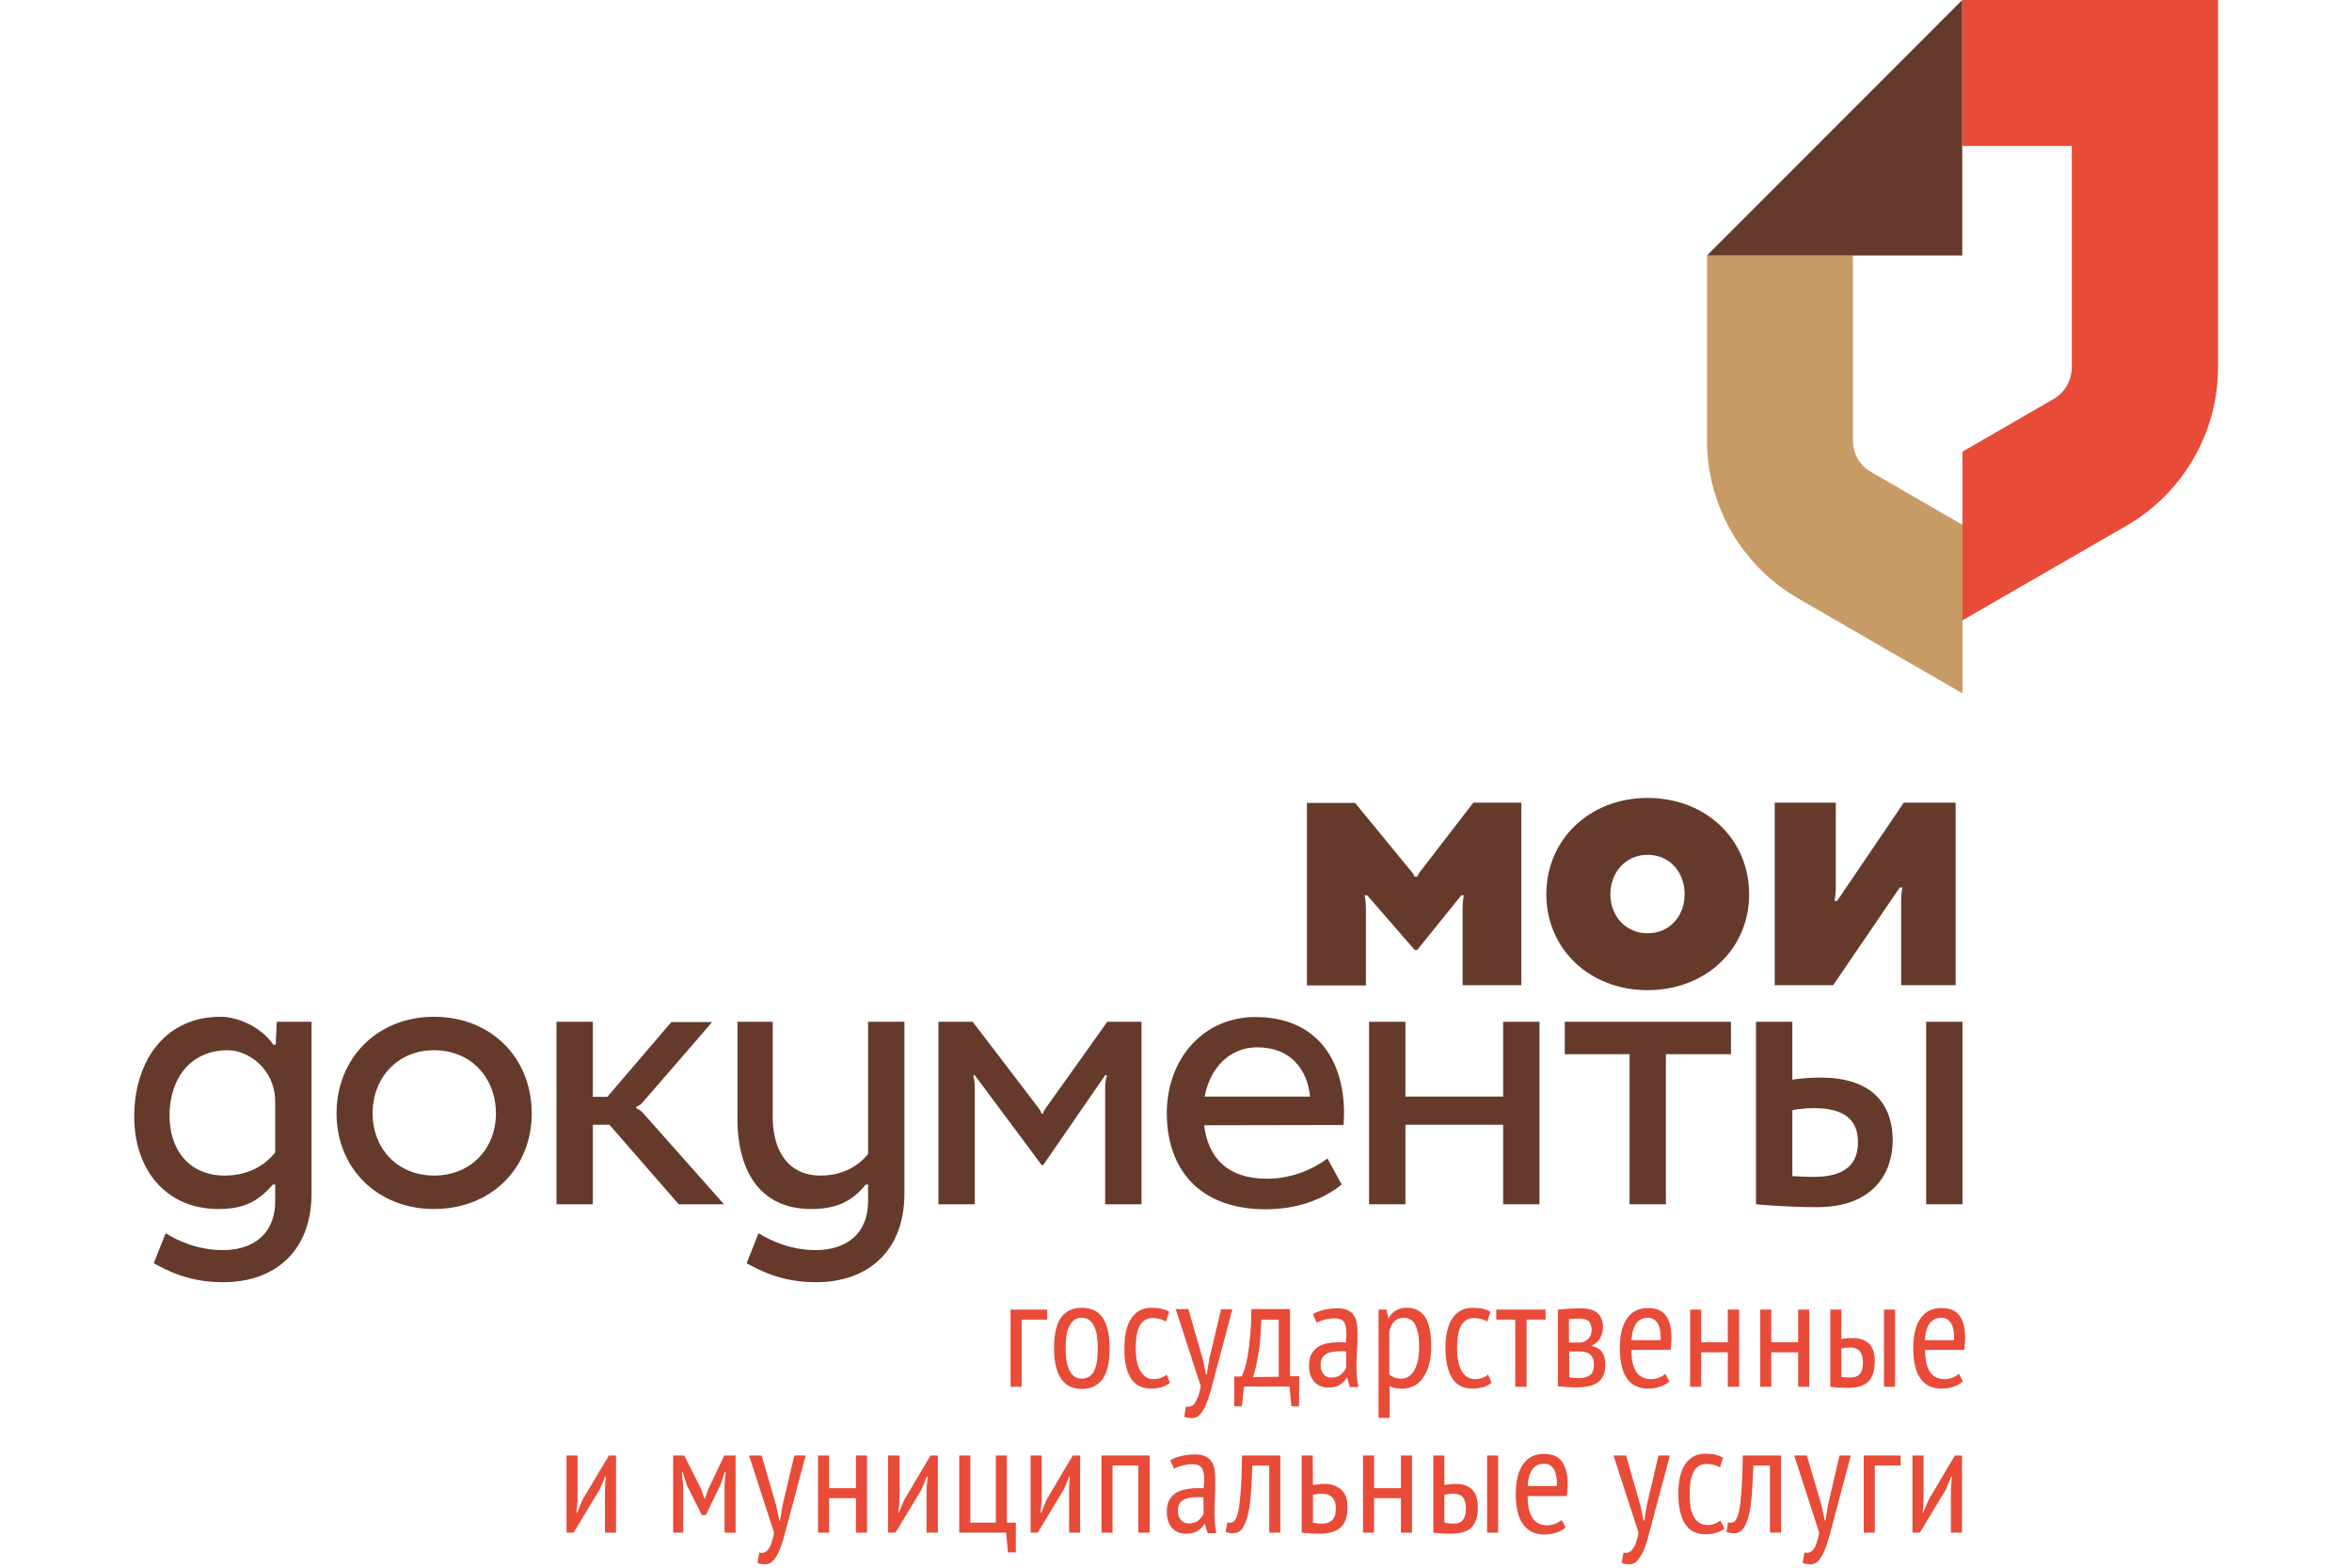
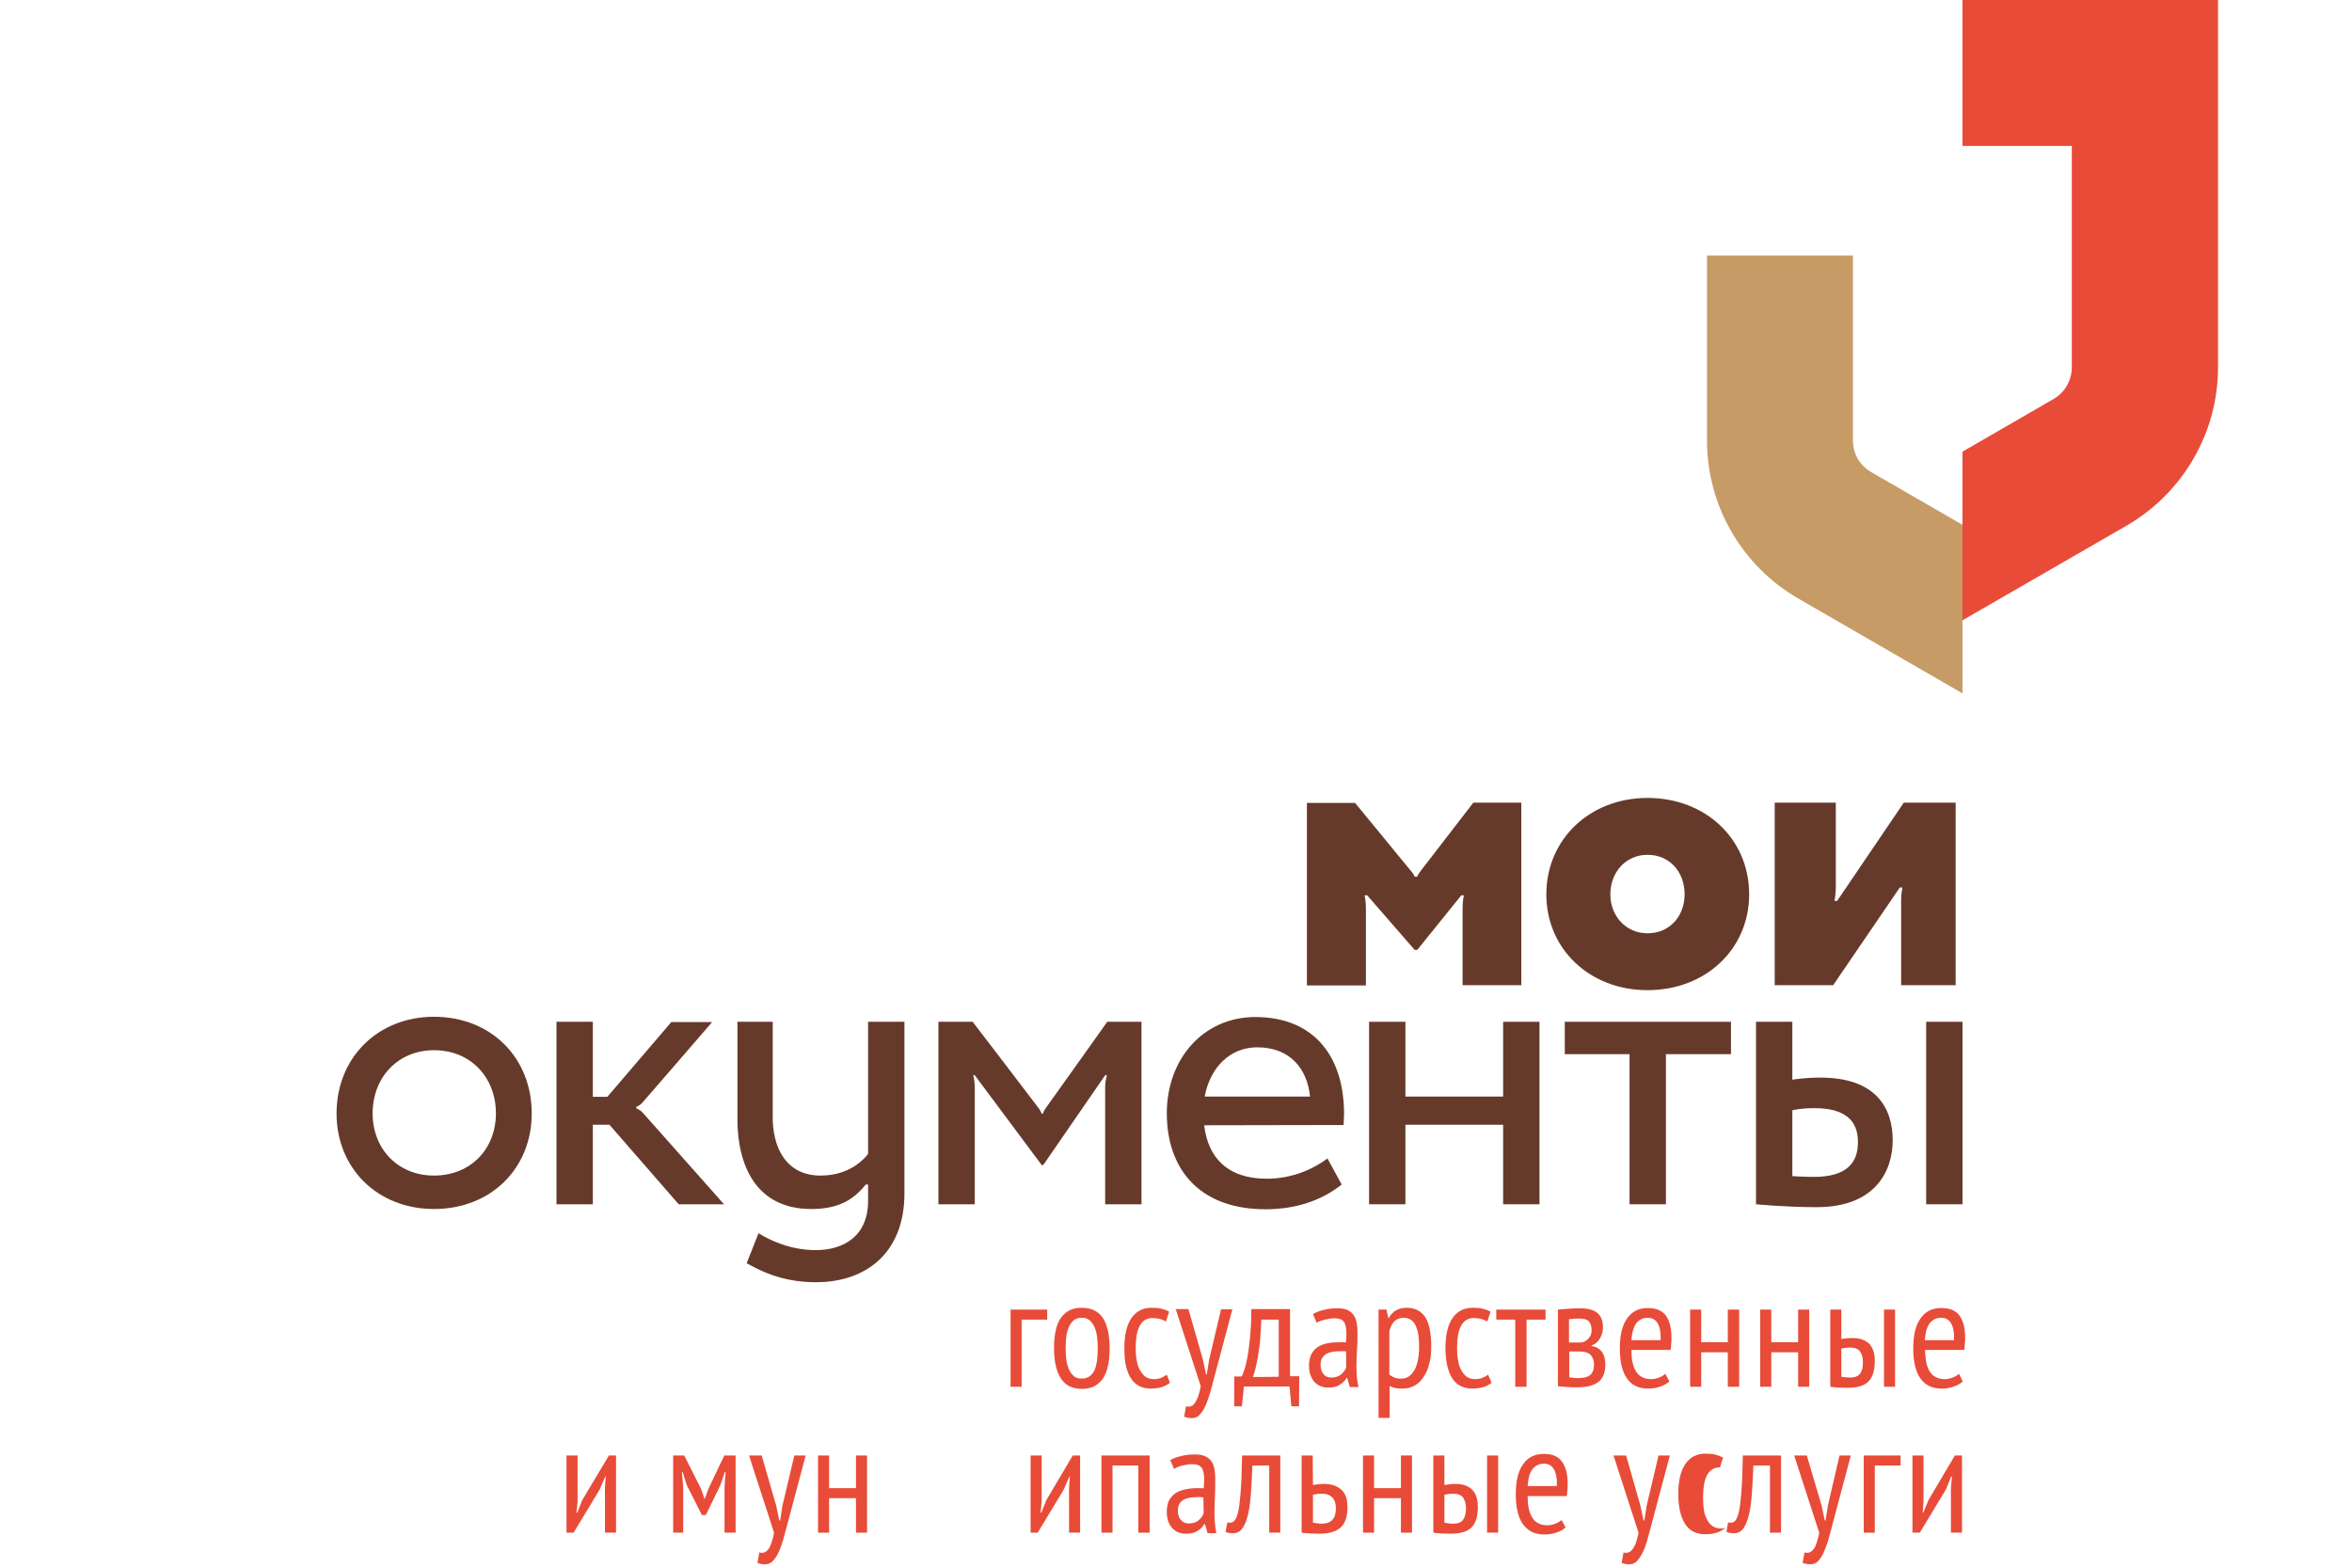
<svg xmlns="http://www.w3.org/2000/svg" version="1.1" id="Слой_1" width="150" height="100" viewBox="23.4 0 791 595.3" enable-background="new 23.4 0 791 595.3" xml:space="preserve">
  <path fill="#663A2A" d="M646.2,374.1v-69.3h23.2v32.3c0,2.4-0.5,5-0.5,5h1l25.3-37.3h19.7v69.3h-20.7v-32.5c0-2.3,0.5-4.6,0.5-4.6  h-1l-25.3,37.1H646.2z" />
  <path fill="#663A2A" d="M597.9,354.4c8.5,0,14.1-6.6,14.1-14.8c0-8.4-5.6-15-14.1-15c-8.2,0-14.1,6.6-14.1,15  C583.8,347.8,589.7,354.4,597.9,354.4 M597.9,303c22.1,0,38.6,15.6,38.6,36.6c0,20.8-16.5,36.4-38.6,36.4  c-21.9,0-38.4-15.6-38.4-36.4C559.5,318.7,576,303,597.9,303" />
  <path fill="#663A2A" d="M137.2,446.4c14,0,23.5-10.2,23.5-23.6c0-13.6-9.5-24-23.5-24c-13.7,0-23.3,10.3-23.3,24  C113.9,436.2,123.4,446.4,137.2,446.4 M137.2,386.1c21.7,0,37.1,15.6,37.1,36.7c0,20.8-15.4,36.3-37.1,36.3c-21.5,0-37-15.5-37-36.3  C100.2,401.8,115.7,386.1,137.2,386.1" />
  <path fill="#663A2A" d="M449.7,397.7c12.5,0,19,8.1,20.1,18.7h-40C431.8,405.4,439.4,397.7,449.7,397.7 M482.5,427.2  c0.1-1.4,0.2-2.9,0.2-4.3c0-21.1-10.9-36.7-33.7-36.7c-19.5,0-33.6,15.6-33.6,36.7c0,1.5,0.1,2.9,0.2,4.3h0  c1.6,18.1,13.2,32,37.4,32c11.7,0,21.6-3.6,28.8-9.4l-5.4-9.9c-5.3,4-13.4,7.7-23,7.7c-15.1,0-22.4-8.2-23.8-20.3h0.1L482.5,427.2  L482.5,427.2z" />
  <polygon fill="#663A2A" points="543.1,388 543.1,416.4 506,416.4 506,388 492.2,388 492.2,457.3 506,457.3 506,427.1 543.1,427.1  543.1,457.3 556.9,457.3 556.9,388 " />
  <polygon fill="#663A2A" points="629.6,388 566.5,388 566.5,400.3 591.1,400.3 591.1,457.3 604.9,457.3 604.9,400.3 629.6,400.3 " />
  <rect x="703.7" y="388" fill="#663A2A" width="13.8" height="69.3" />
  <path fill="#663A2A" d="M214,420.9v-0.6c0,0,1.3-0.4,2.4-1.7c1.2-1.3,26.4-30.5,26.4-30.5h-15.5l-24.3,28.4h-5.5V388h-13.8v69.3  h13.8v-30.2h6.3l26.3,30.2h17.2c0,0-29.5-33.2-30.7-34.6C215.4,421.3,214,420.9,214,420.9" />
  <path fill="#663A2A" d="M661.1,446.9c-4.3,0-8.2-0.3-8.2-0.3v-25c0,0,3-0.8,8.3-0.8c11.5,0,16.6,4.5,16.6,12.8  C677.9,441.7,673.3,446.9,661.1,446.9 M663.6,409.2c-6.4,0-10.7,0.8-10.7,0.8v-22h-13.8v69.3c0,0,11.3,1.1,23.1,1.1  c21.7,0,28.8-13.2,28.8-25.4C691,420.7,684.6,409.2,663.6,409.2" />
-   <path fill="#663A2A" d="M57.8,446.4c-13.9,0-21.3-10.2-21-23.6c0.3-13.6,8.2-24,22.1-24c7.7,0,18,7,18,19.7v19.1  C72.6,443.1,65.9,446.4,57.8,446.4 M77.5,388l-0.4,8.7h-0.9c-4.4-6.5-13.2-10.6-20.1-10.6c-20.2,0-32.2,15.6-32.7,36.7  c-0.5,20.8,11.7,36.3,31.9,36.3c9.3,0,15-2.6,20.7-9.3h0.9v6.2c0,13.4-9.3,18.7-19.8,18.7c-9.7,0-17.2-3.6-21.8-6.4l-4.5,11.4  c4.4,2.3,12.6,7.2,26.3,7.2c19.4,0,33.6-11.5,33.6-33.7V388L77.5,388L77.5,388z" />
  <path fill="#663A2A" d="M302,388v50.2c-4.1,5.1-10.3,8.2-18.1,8.2c-12.7,0-18.5-10.2-18.1-23.6V388h-13.4v34.8  c-0.5,20.8,7.8,36.3,28,36.3c9.2,0,15.5-2.7,20.7-9.3h0.9v6.2c0,13.4-9.3,18.7-19.8,18.7c-9.7,0-17.2-3.6-21.8-6.4l-4.5,11.4  c4.4,2.3,12.6,7.2,26.3,7.2c19.4,0,33.6-11.5,33.6-33.7V388L302,388L302,388z" />
  <path fill="#663A2A" d="M392.8,388c0,0-22.8,32.1-23.5,33c-0.7,0.9-0.9,1.9-0.9,1.9h-0.5c0,0-0.3-0.9-1-1.9c-0.7-1-25.2-33-25.2-33  h-13v69.3h13.8v-44.2c0-3.1-0.6-4.8-0.6-4.8h0.6l25.4,34.1h0.6l23.5-34.1h0.7c0,0-0.7,1.8-0.7,4.8v44.2h13.8V388L392.8,388  L392.8,388z" />
  <path fill="#663A2A" d="M531.7,304.9c0,0-19.4,25.2-20.2,26.2c-0.9,1.2-1,1.8-1,1.8h-1c0,0-0.2-0.7-1.1-1.8  c-1.4-1.7-21.5-26.2-21.5-26.2h-18.3v69.3h22.4V345c0-3.1-0.5-5-0.5-5h1l18,20.7h1l16.7-20.7h1c0,0-0.5,1.9-0.5,5v29.1H550v-69.3  H531.7z" />
  <path fill="#C79B65" d="M675.9,167.3V97h-55.4v70.3c0,24.7,13.2,47.6,34.7,60l62.3,36v-64l-34.6-20  C678.5,176.8,675.9,172.3,675.9,167.3" />
  <path fill="#E84B37" d="M717.4,235.6l62.4-36c21.4-12.4,34.7-35.3,34.7-60V0h-97v55.4H759v84.1c0,4.9-2.6,9.5-6.9,12l-34.6,20V235.6  z" />
-   <polygon fill="#663A2A" points="717.4,0 620.5,97 717.4,97 " />
  <polygon fill="#E84B37" points="202.1,565.1 202.4,560.7 202.2,560.7 200.1,565.6 190.2,582 187.5,582 187.5,552.7 191.7,552.7  191.7,570.1 191.3,574.4 191.6,574.4 193.5,569.6 203.6,552.7 206.3,552.7 206.3,582 202.1,582 " />
  <polygon fill="#E84B37" points="247.5,564.6 247.9,559 247.6,559 245.9,564 240.4,575.3 238.9,575.3 233.2,564 231.6,559 231.3,559  231.8,564.5 231.8,582 228,582 228,552.7 232.2,552.7 238.6,565.4 239.9,569.2 240,569.2 241.4,565.3 247.4,552.7 251.7,552.7  251.7,582 247.5,582 " />
  <path fill="#E84B37" d="M267.1,571.7l1.2,5.7h0.3l0.9-5.7l4.5-19h4.3l-7,26.3c-0.6,2.1-1.1,4.1-1.6,5.9c-0.6,1.8-1.1,3.4-1.8,4.8  c-0.6,1.3-1.4,2.4-2.2,3.2c-0.8,0.8-1.7,1.1-2.8,1.1c-1.1,0-2.1-0.2-2.9-0.5l0.7-4c0.5,0.2,1.1,0.2,1.6,0.1c0.5-0.1,1.1-0.5,1.6-1  c0.5-0.6,0.9-1.3,1.3-2.4c0.4-1.1,0.8-2.5,1.1-4.2l-9.5-29.3h4.8L267.1,571.7z" />
  <polygon fill="#E84B37" points="297.4,568.9 287.2,568.9 287.2,582 283,582 283,552.7 287.2,552.7 287.2,565.1 297.4,565.1  297.4,552.7 301.6,552.7 301.6,582 297.4,582 " />
-   <polygon fill="#E84B37" points="324.2,565.1 324.6,560.7 324.3,560.7 322.3,565.6 312.4,582 309.6,582 309.6,552.7 313.9,552.7  313.9,570.1 313.5,574.4 313.7,574.4 315.7,569.6 325.7,552.7 328.5,552.7 328.5,582 324.2,582 " />
-   <polygon fill="#E84B37" points="358.1,589.5 355.1,589.5 354.4,582 336.6,582 336.6,552.7 340.8,552.7 340.8,578.2 350.5,578.2  350.5,552.7 354.7,552.7 354.7,578.2 358.1,578.2 " />
  <polygon fill="#E84B37" points="378.3,565.1 378.6,560.7 378.4,560.7 376.3,565.6 366.4,582 363.7,582 363.7,552.7 367.9,552.7  367.9,570.1 367.5,574.4 367.8,574.4 369.7,569.6 379.7,552.7 382.5,552.7 382.5,582 378.3,582 " />
  <polygon fill="#E84B37" points="404.6,556.5 394.8,556.5 394.8,582 390.6,582 390.6,552.7 408.9,552.7 408.9,582 404.6,582 " />
  <path fill="#E84B37" d="M429.3,568.6c-0.4,0-0.8-0.1-1.2-0.1c-0.4,0-0.8,0-1.2,0c-0.9,0-1.8,0.1-2.7,0.2c-0.9,0.2-1.7,0.4-2.4,0.8  c-0.7,0.4-1.3,0.9-1.6,1.6c-0.4,0.7-0.6,1.5-0.6,2.5c0,1.6,0.4,2.8,1.2,3.6c0.7,0.9,1.7,1.3,2.9,1.3c1.6,0,2.9-0.4,3.8-1.2  c0.9-0.8,1.5-1.6,1.9-2.6L429.3,568.6L429.3,568.6z M416.7,554.5c1.1-0.7,2.5-1.2,4.2-1.6c1.6-0.4,3.3-0.6,5.1-0.6  c1.6,0,3,0.2,4,0.7c1,0.5,1.8,1.1,2.4,2c0.6,0.8,0.9,1.8,1.1,2.9c0.2,1.1,0.3,2.2,0.3,3.4c0,2.3,0,4.6-0.1,6.9  c-0.1,2.2-0.2,4.4-0.2,6.3c0,1.5,0.1,2.9,0.2,4.1c0.1,1.3,0.3,2.5,0.5,3.6h-3.3l-1-3.5h-0.2c-0.6,1-1.4,1.9-2.6,2.6  c-1.1,0.8-2.6,1.1-4.5,1.1c-2.1,0-3.8-0.7-5.2-2.2c-1.3-1.5-2-3.5-2-6.1c0-1.7,0.3-3.1,0.8-4.2c0.6-1.1,1.4-2.1,2.4-2.8  c1-0.7,2.3-1.2,3.7-1.5c1.4-0.3,3-0.5,4.7-0.5h1.2c0.4,0,0.8,0,1.2,0.1c0.1-1.2,0.2-2.3,0.2-3.2c0-2.2-0.3-3.8-1-4.7  c-0.7-0.9-1.9-1.3-3.6-1.3c-1.1,0-2.3,0.2-3.6,0.5c-1.3,0.3-2.4,0.7-3.2,1.3L416.7,554.5z" />
  <path fill="#E84B37" d="M454.3,556.5h-6.4c-0.1,3.3-0.3,6.5-0.5,9.7c-0.2,3.1-0.5,5.9-1,8.2c-0.5,2.4-1.2,4.3-2.1,5.7  c-0.9,1.4-2.1,2.1-3.6,2.1c-0.7,0-1.2,0-1.7-0.1c-0.5-0.1-0.9-0.2-1.3-0.4l0.7-3.6c0.8,0.2,1.5,0.2,2.2-0.2c0.6-0.3,1.2-1.3,1.7-3  c0.5-1.7,0.8-4.3,1.1-7.8c0.3-3.5,0.5-8.3,0.6-14.4h14.5V582h-4.2L454.3,556.5L454.3,556.5z" />
  <path fill="#E84B37" d="M470.9,578.2c1.2,0.2,2.2,0.4,3.2,0.4c3.7,0,5.5-1.9,5.5-5.8c0-1.8-0.4-3.1-1.3-4.1c-0.9-1-2.2-1.5-4.1-1.5  c-0.5,0-1,0-1.6,0.1c-0.6,0.1-1.2,0.2-1.7,0.3V578.2z M470.9,563.9c0.8-0.1,1.5-0.2,2.2-0.3c0.7-0.1,1.4-0.1,2-0.1  c1.6,0,3,0.2,4.2,0.7c1.1,0.5,2.1,1.1,2.8,1.9c0.7,0.8,1.2,1.7,1.5,2.8c0.3,1.1,0.4,2.2,0.4,3.4c0,3.5-0.8,6.1-2.6,7.7  c-1.7,1.6-4.4,2.4-8.1,2.4c-2.3,0-4.5-0.1-6.7-0.4v-29.3h4.2L470.9,563.9L470.9,563.9z" />
  <polygon fill="#E84B37" points="504.3,568.9 494.1,568.9 494.1,582 489.9,582 489.9,552.7 494.1,552.7 494.1,565.1 504.3,565.1  504.3,552.7 508.5,552.7 508.5,582 504.3,582 " />
  <path fill="#E84B37" d="M537,552.7h4.2V582H537V552.7z M520.8,578.2c1.2,0.2,2.3,0.4,3.2,0.4c1.9,0,3.2-0.5,3.9-1.5  c0.7-1,1.1-2.4,1.1-4.3c0-1.8-0.4-3.1-1.1-4.1c-0.7-1-2-1.5-3.8-1.5c-0.5,0-1.1,0-1.6,0.1c-0.6,0.1-1.2,0.2-1.7,0.3V578.2z   M520.8,563.9c0.8-0.1,1.5-0.2,2.2-0.3c0.7-0.1,1.4-0.1,2-0.1c1.6,0,3,0.2,4.1,0.7c1.1,0.5,2,1.1,2.6,1.9c0.7,0.8,1.1,1.7,1.4,2.8  c0.3,1.1,0.4,2.2,0.4,3.4c0,3.5-0.8,6.1-2.4,7.7c-1.6,1.6-4.2,2.4-7.9,2.4c-2.3,0-4.5-0.1-6.6-0.4v-29.3h4.2V563.9z" />
  <path fill="#E84B37" d="M563.5,564.3c0.1-2.9-0.3-5.1-1.2-6.5c-0.9-1.4-2.1-2-3.7-2c-1.8,0-3.2,0.7-4.3,2c-1.1,1.4-1.7,3.5-1.9,6.5  H563.5z M566.8,580c-0.9,0.9-2.1,1.5-3.6,2c-1.4,0.5-3,0.7-4.6,0.7c-1.8,0-3.4-0.4-4.8-1.1c-1.3-0.7-2.5-1.8-3.4-3.1  c-0.9-1.4-1.5-3-1.9-4.8c-0.4-1.9-0.6-4-0.6-6.3c0-5,0.9-8.8,2.8-11.4c1.8-2.6,4.4-3.9,7.8-3.9c1.1,0,2.2,0.1,3.3,0.4  c1.1,0.3,2,0.8,2.9,1.7c0.9,0.8,1.5,2,2.1,3.5c0.5,1.5,0.8,3.4,0.8,5.8c0,0.7,0,1.4-0.1,2.2c-0.1,0.7-0.1,1.6-0.2,2.4h-14.9  c0,1.7,0.1,3.2,0.4,4.6c0.3,1.4,0.7,2.5,1.3,3.5c0.6,1,1.3,1.7,2.3,2.2c0.9,0.5,2.1,0.8,3.4,0.8c1,0,2.1-0.2,3.1-0.6  c1-0.4,1.8-0.9,2.4-1.4L566.8,580z" />
  <path fill="#E84B37" d="M595.2,571.7l1.2,5.7h0.3l0.9-5.7l4.5-19h4.3l-7,26.3c-0.6,2.1-1.1,4.1-1.6,5.9c-0.5,1.8-1.1,3.4-1.8,4.8  c-0.7,1.3-1.4,2.4-2.2,3.2c-0.8,0.8-1.7,1.1-2.8,1.1c-1.1,0-2.1-0.2-2.9-0.5l0.7-4c0.5,0.2,1.1,0.2,1.6,0.1c0.5-0.1,1.1-0.5,1.6-1  c0.5-0.6,0.9-1.3,1.4-2.4c0.4-1.1,0.8-2.5,1.1-4.2l-9.5-29.3h4.8L595.2,571.7z" />
-   <path fill="#E84B37" d="M627.1,580.5c-1,0.7-2.1,1.3-3.3,1.6c-1.2,0.4-2.6,0.5-3.9,0.5c-1.9,0-3.5-0.4-4.8-1.1  c-1.3-0.7-2.3-1.8-3.1-3.1c-0.8-1.4-1.4-3-1.8-4.8c-0.4-1.9-0.6-4-0.6-6.3c0-5,0.9-8.8,2.7-11.4c1.8-2.6,4.3-3.9,7.6-3.9  c1.5,0,2.8,0.1,3.9,0.4c1.1,0.3,2,0.7,2.8,1.1l-1.2,3.7c-1.6-0.9-3.3-1.3-5.1-1.3c-2.1,0-3.7,0.9-4.8,2.8c-1.1,1.9-1.6,4.8-1.6,8.8  c0,1.6,0.1,3.1,0.3,4.5c0.2,1.4,0.6,2.6,1.2,3.7c0.5,1,1.2,1.9,2.1,2.5c0.9,0.6,1.9,0.9,3.2,0.9c1,0,2-0.2,2.8-0.5  c0.9-0.4,1.6-0.8,2.1-1.2L627.1,580.5z" />
+   <path fill="#E84B37" d="M627.1,580.5c-1,0.7-2.1,1.3-3.3,1.6c-1.2,0.4-2.6,0.5-3.9,0.5c-1.9,0-3.5-0.4-4.8-1.1  c-1.3-0.7-2.3-1.8-3.1-3.1c-0.8-1.4-1.4-3-1.8-4.8c-0.4-1.9-0.6-4-0.6-6.3c0-5,0.9-8.8,2.7-11.4c1.8-2.6,4.3-3.9,7.6-3.9  c1.5,0,2.8,0.1,3.9,0.4c1.1,0.3,2,0.7,2.8,1.1l-1.2,3.7c-2.1,0-3.7,0.9-4.8,2.8c-1.1,1.9-1.6,4.8-1.6,8.8  c0,1.6,0.1,3.1,0.3,4.5c0.2,1.4,0.6,2.6,1.2,3.7c0.5,1,1.2,1.9,2.1,2.5c0.9,0.6,1.9,0.9,3.2,0.9c1,0,2-0.2,2.8-0.5  c0.9-0.4,1.6-0.8,2.1-1.2L627.1,580.5z" />
  <path fill="#E84B37" d="M644.5,556.5h-6.4c-0.1,3.3-0.3,6.5-0.5,9.7c-0.2,3.1-0.5,5.9-1,8.2c-0.5,2.4-1.2,4.3-2.1,5.7  c-0.9,1.4-2.1,2.1-3.6,2.1c-0.7,0-1.2,0-1.7-0.1c-0.5-0.1-0.9-0.2-1.3-0.4l0.6-3.6c0.8,0.2,1.5,0.2,2.2-0.2c0.6-0.3,1.2-1.3,1.7-3  c0.5-1.7,0.8-4.3,1.1-7.8c0.3-3.5,0.5-8.3,0.6-14.4h14.5V582h-4.2V556.5z" />
  <path fill="#E84B37" d="M664,571.7l1.2,5.7h0.3l0.9-5.7l4.4-19h4.3l-7,26.3c-0.5,2.1-1.1,4.1-1.6,5.9c-0.5,1.8-1.2,3.4-1.8,4.8  c-0.6,1.3-1.4,2.4-2.1,3.2c-0.8,0.8-1.8,1.1-2.9,1.1c-1.1,0-2-0.2-2.9-0.5l0.7-4c0.6,0.2,1.1,0.2,1.6,0.1c0.5-0.1,1.1-0.5,1.6-1  c0.5-0.6,1-1.3,1.3-2.4c0.4-1.1,0.8-2.5,1.1-4.2l-9.5-29.3h4.8L664,571.7z" />
  <polygon fill="#E84B37" points="694,556.5 684.2,556.5 684.2,582 680,582 680,552.7 694,552.7 " />
  <polygon fill="#E84B37" points="713.1,565.1 713.5,560.7 713.2,560.7 711.2,565.6 701.3,582 698.5,582 698.5,552.7 702.7,552.7  702.7,570.1 702.4,574.4 702.6,574.4 704.6,569.6 714.6,552.7 717.3,552.7 717.3,582 713.1,582 " />
  <polygon fill="#E84B37" points="370,501.1 360.3,501.1 360.3,526.6 356.1,526.6 356.1,497.3 370,497.3 " />
  <path fill="#E84B37" d="M377,511.9c0,1.7,0.1,3.3,0.3,4.7c0.2,1.4,0.6,2.6,1.1,3.7c0.5,1,1.1,1.8,1.9,2.4c0.8,0.6,1.7,0.8,2.8,0.8  c2,0,3.6-0.9,4.6-2.7c1-1.8,1.5-4.8,1.5-8.8c0-1.7-0.1-3.2-0.3-4.7c-0.2-1.4-0.6-2.6-1.1-3.7c-0.5-1-1.1-1.8-1.9-2.4  c-0.8-0.6-1.7-0.8-2.8-0.8c-2,0-3.5,0.9-4.5,2.8C377.5,505,377,507.9,377,511.9 M372.6,511.9c0-5.3,0.9-9.2,2.7-11.6  c1.8-2.5,4.4-3.7,7.8-3.7c3.6,0,6.3,1.3,8,3.8c1.7,2.6,2.6,6.4,2.6,11.6c0,5.3-0.9,9.2-2.7,11.7c-1.9,2.5-4.4,3.7-7.8,3.7  c-3.6,0-6.2-1.3-7.9-3.8C373.5,520.9,372.6,517.1,372.6,511.9" />
  <path fill="#E84B37" d="M416.6,525.1c-1,0.8-2.1,1.3-3.3,1.7c-1.2,0.3-2.6,0.5-3.9,0.5c-1.9,0-3.4-0.4-4.7-1.1  c-1.3-0.7-2.3-1.8-3.1-3.1c-0.8-1.3-1.4-3-1.8-4.9c-0.4-1.9-0.5-4-0.5-6.3c0-5,0.9-8.8,2.7-11.4c1.8-2.6,4.3-3.9,7.6-3.9  c1.5,0,2.8,0.1,3.9,0.4c1.1,0.3,2,0.6,2.8,1.1l-1.2,3.7c-1.6-0.9-3.3-1.3-5.1-1.3c-2.1,0-3.7,0.9-4.8,2.8c-1.1,1.9-1.6,4.8-1.6,8.8  c0,1.6,0.1,3.1,0.4,4.5c0.2,1.4,0.6,2.6,1.2,3.7c0.6,1,1.3,1.9,2.1,2.5c0.9,0.6,1.9,0.9,3.2,0.9c1,0,2-0.2,2.8-0.5  c0.9-0.4,1.6-0.8,2.1-1.2L416.6,525.1z" />
  <path fill="#E84B37" d="M429.1,516.2l1.2,5.7h0.3l0.9-5.7l4.5-19h4.3l-7,26.3c-0.5,2.1-1.1,4.1-1.6,5.9c-0.6,1.8-1.1,3.4-1.8,4.8  c-0.6,1.3-1.4,2.4-2.2,3.2c-0.8,0.8-1.7,1.1-2.8,1.1c-1.1,0-2-0.2-2.9-0.5l0.7-4c0.5,0.2,1.1,0.2,1.6,0.1c0.6-0.1,1.1-0.5,1.5-1  c0.5-0.6,0.9-1.4,1.4-2.5c0.4-1.1,0.8-2.5,1.1-4.2l-9.5-29.3h4.8L429.1,516.2z" />
  <path fill="#E84B37" d="M457.9,522.8v-21.7h-6.6c-0.1,1.7-0.2,3.5-0.3,5.5c-0.1,2-0.3,4-0.6,6c-0.3,2-0.6,3.9-1,5.7  c-0.4,1.8-0.8,3.3-1.3,4.6L457.9,522.8L457.9,522.8z M465.6,534h-2.9l-0.7-7.5h-17.3l-0.8,7.5h-2.9v-11.3h2.8c0.3-0.4,0.6-1.2,1-2.4  c0.4-1.1,0.8-2.8,1.2-4.8c0.4-2.1,0.7-4.6,1-7.6c0.3-3,0.5-6.6,0.5-10.8h14.7v25.5h3.5L465.6,534L465.6,534z" />
  <path fill="#E84B37" d="M483.5,513.2c-0.4-0.1-0.8-0.1-1.2-0.1c-0.4,0-0.8,0-1.2,0c-0.9,0-1.8,0.1-2.7,0.2c-0.9,0.2-1.7,0.4-2.4,0.8  c-0.7,0.4-1.2,0.9-1.6,1.6c-0.4,0.6-0.6,1.5-0.6,2.5c0,1.6,0.4,2.8,1.1,3.6c0.7,0.9,1.7,1.3,2.9,1.3c1.6,0,2.9-0.4,3.8-1.2  c0.9-0.8,1.5-1.6,1.9-2.6V513.2z M470.9,499c1.1-0.7,2.5-1.2,4.1-1.6c1.6-0.4,3.3-0.6,5.1-0.6c1.6,0,3,0.2,4,0.7  c1,0.5,1.8,1.2,2.3,2c0.6,0.8,0.9,1.8,1.1,2.9c0.2,1.1,0.3,2.2,0.3,3.4c0,2.3,0,4.6-0.2,6.9c-0.1,2.2-0.2,4.3-0.2,6.3  c0,1.5,0.1,2.9,0.2,4.1c0.1,1.3,0.3,2.5,0.6,3.6h-3.3l-1-3.5h-0.2c-0.6,1-1.4,1.9-2.6,2.6c-1.1,0.8-2.6,1.1-4.5,1.1  c-2.1,0-3.8-0.7-5.2-2.2c-1.3-1.5-2-3.5-2-6.1c0-1.7,0.3-3.1,0.8-4.2c0.6-1.1,1.4-2.1,2.4-2.8c1-0.7,2.3-1.2,3.7-1.5  c1.4-0.3,3-0.4,4.7-0.4h1.2c0.4,0,0.8,0,1.2,0.1c0.1-1.2,0.2-2.3,0.2-3.2c0-2.2-0.3-3.8-1-4.7c-0.7-0.9-1.9-1.3-3.6-1.3  c-1.1,0-2.3,0.2-3.5,0.5c-1.3,0.3-2.4,0.7-3.2,1.2L470.9,499z" />
  <path fill="#E84B37" d="M500,522c0.5,0.5,1.2,0.8,1.8,1.1c0.7,0.3,1.6,0.4,2.7,0.4c2.1,0,3.7-1.1,4.9-3.2c1.2-2.1,1.8-5.1,1.8-9  c0-1.6-0.1-3.1-0.3-4.5c-0.2-1.3-0.6-2.5-1-3.4c-0.5-1-1-1.7-1.8-2.2c-0.7-0.5-1.6-0.8-2.7-0.8c-2.9,0-4.7,1.7-5.5,5.2V522z   M495.8,497.3h3l0.7,3.2h0.2c1.4-2.6,3.7-3.9,6.8-3.9c3.1,0,5.4,1.2,7,3.5c1.5,2.3,2.3,6.1,2.3,11.3c0,2.4-0.2,4.7-0.8,6.6  c-0.5,2-1.2,3.6-2.2,5c-0.9,1.4-2.1,2.5-3.4,3.2c-1.3,0.7-2.9,1.1-4.5,1.1c-1.1,0-2-0.1-2.7-0.2c-0.7-0.1-1.4-0.4-2.2-0.8v12.1h-4.2  L495.8,497.3L495.8,497.3z" />
  <path fill="#E84B37" d="M538.7,525.1c-1,0.8-2.1,1.3-3.3,1.7c-1.3,0.3-2.6,0.5-3.9,0.5c-1.9,0-3.5-0.4-4.8-1.1  c-1.3-0.7-2.3-1.8-3.1-3.1c-0.8-1.3-1.4-3-1.8-4.9c-0.4-1.9-0.6-4-0.6-6.3c0-5,0.9-8.8,2.7-11.4c1.8-2.6,4.3-3.9,7.7-3.9  c1.5,0,2.8,0.1,3.9,0.4c1.1,0.3,2,0.6,2.8,1.1l-1.2,3.7c-1.6-0.9-3.3-1.3-5.1-1.3c-2.1,0-3.7,0.9-4.8,2.8c-1.1,1.9-1.6,4.8-1.6,8.8  c0,1.6,0.1,3.1,0.4,4.5c0.2,1.4,0.6,2.6,1.2,3.7c0.5,1,1.3,1.9,2.1,2.5c0.9,0.6,1.9,0.9,3.2,0.9c1,0,2-0.2,2.8-0.5  c0.9-0.4,1.6-0.8,2.1-1.2L538.7,525.1z" />
  <polygon fill="#E84B37" points="559.2,501.1 552,501.1 552,526.6 547.7,526.6 547.7,501.1 540.5,501.1 540.5,497.3 559.2,497.3 " />
  <path fill="#E84B37" d="M568.1,523c0.6,0.1,1.1,0.1,1.7,0.2c0.5,0.1,1.2,0.1,2,0.1c2,0,3.4-0.4,4.4-1.2c0.9-0.8,1.4-2.1,1.4-4  c0-1.4-0.4-2.6-1.2-3.5c-0.8-0.9-2.2-1.4-4.3-1.4h-3.9V523z M572.4,509.8c0.5,0,1.1-0.1,1.6-0.4c0.5-0.2,1-0.6,1.4-1  c0.4-0.4,0.7-0.9,1-1.5c0.2-0.6,0.3-1.2,0.3-1.8c0-1.5-0.4-2.6-1.1-3.4c-0.7-0.7-2-1-3.7-1c-0.9,0-1.7,0-2.2,0.1  c-0.6,0.1-1.1,0.1-1.6,0.1v8.9H572.4z M563.9,497.3c1.1-0.1,2.3-0.2,3.6-0.3c1.3-0.1,2.8-0.2,4.6-0.2c3.2,0,5.4,0.6,6.8,1.8  c1.4,1.2,2.1,3,2.1,5.4c0,1.4-0.3,2.7-1,4c-0.7,1.3-1.7,2.3-3.3,2.9v0.2c1.9,0.4,3.2,1.2,4,2.4c0.8,1.2,1.2,2.7,1.2,4.7  c0,3-0.9,5.2-2.7,6.6c-1.8,1.4-4.5,2-8,2c-1.3,0-2.6,0-3.8-0.1s-2.4-0.2-3.5-0.3L563.9,497.3L563.9,497.3z" />
  <path fill="#E84B37" d="M602.9,508.9c0.1-2.9-0.3-5.1-1.2-6.5c-0.9-1.4-2.1-2-3.7-2c-1.8,0-3.2,0.7-4.3,2c-1,1.4-1.7,3.5-1.9,6.5  H602.9z M606.2,524.6c-0.9,0.8-2.1,1.5-3.6,2c-1.5,0.5-3,0.7-4.6,0.7c-1.8,0-3.4-0.4-4.8-1.1c-1.4-0.7-2.5-1.8-3.3-3.1  c-0.9-1.3-1.5-3-1.9-4.8c-0.4-1.9-0.6-4-0.6-6.3c0-5,0.9-8.8,2.8-11.4c1.8-2.6,4.4-3.9,7.8-3.9c1.1,0,2.2,0.1,3.2,0.4  c1.1,0.3,2,0.8,2.9,1.6c0.9,0.8,1.6,2,2.1,3.5c0.5,1.5,0.8,3.4,0.8,5.8c0,0.7,0,1.4-0.1,2.2c0,0.8-0.1,1.6-0.2,2.4h-14.9  c0,1.7,0.1,3.2,0.4,4.6c0.3,1.4,0.7,2.5,1.3,3.5c0.6,1,1.3,1.7,2.3,2.2c0.9,0.5,2.1,0.8,3.4,0.8c1.1,0,2.1-0.2,3.1-0.6  c1-0.4,1.8-0.9,2.4-1.4L606.2,524.6z" />
  <polygon fill="#E84B37" points="628.4,513.5 618.3,513.5 618.3,526.6 614.1,526.6 614.1,497.3 618.3,497.3 618.3,509.7 628.4,509.7  628.4,497.3 632.7,497.3 632.7,526.6 628.4,526.6 " />
  <polygon fill="#E84B37" points="655.1,513.5 644.9,513.5 644.9,526.6 640.7,526.6 640.7,497.3 644.9,497.3 644.9,509.7 655.1,509.7  655.1,497.3 659.3,497.3 659.3,526.6 655.1,526.6 " />
  <path fill="#E84B37" d="M687.7,497.3h4.2v29.3h-4.2V497.3z M671.5,522.8c1.2,0.2,2.2,0.3,3.2,0.3c1.9,0,3.2-0.5,3.9-1.5  c0.8-1,1.1-2.4,1.1-4.3c0-1.8-0.4-3.1-1.1-4.1c-0.7-1-2-1.5-3.8-1.5c-0.5,0-1.1,0-1.6,0.1c-0.6,0.1-1.2,0.2-1.7,0.3L671.5,522.8  L671.5,522.8z M671.5,508.5c0.8-0.2,1.5-0.3,2.2-0.3c0.7-0.1,1.4-0.1,2-0.1c1.6,0,3,0.2,4.1,0.7c1.1,0.5,2,1.1,2.6,1.8  c0.6,0.8,1.1,1.7,1.4,2.8c0.3,1.1,0.4,2.2,0.4,3.4c0,3.6-0.8,6.1-2.4,7.8c-1.6,1.6-4.2,2.4-7.9,2.4c-2.3,0-4.5-0.1-6.6-0.4v-29.3  h4.2L671.5,508.5L671.5,508.5z" />
  <path fill="#E84B37" d="M714.3,508.9c0.1-2.9-0.3-5.1-1.2-6.5c-0.9-1.4-2.1-2-3.7-2c-1.8,0-3.2,0.7-4.3,2c-1.1,1.4-1.7,3.5-1.9,6.5  H714.3z M717.6,524.6c-0.9,0.8-2.1,1.5-3.6,2c-1.5,0.5-3,0.7-4.6,0.7c-1.8,0-3.4-0.4-4.8-1.1c-1.3-0.7-2.5-1.8-3.3-3.1  c-0.9-1.3-1.5-3-1.9-4.8c-0.4-1.9-0.6-4-0.6-6.3c0-5,0.9-8.8,2.8-11.4c1.8-2.6,4.4-3.9,7.8-3.9c1.1,0,2.2,0.1,3.3,0.4  c1.1,0.3,2,0.8,2.9,1.6c0.9,0.8,1.5,2,2.1,3.5c0.5,1.5,0.8,3.4,0.8,5.8c0,0.7,0,1.4-0.1,2.2c-0.1,0.8-0.1,1.6-0.2,2.4h-14.9  c0,1.7,0.2,3.2,0.4,4.6c0.3,1.4,0.7,2.5,1.3,3.5c0.6,1,1.3,1.7,2.3,2.2c0.9,0.5,2.1,0.8,3.4,0.8c1,0,2.1-0.2,3.1-0.6  c1-0.4,1.8-0.9,2.4-1.4L717.6,524.6z" />
</svg>